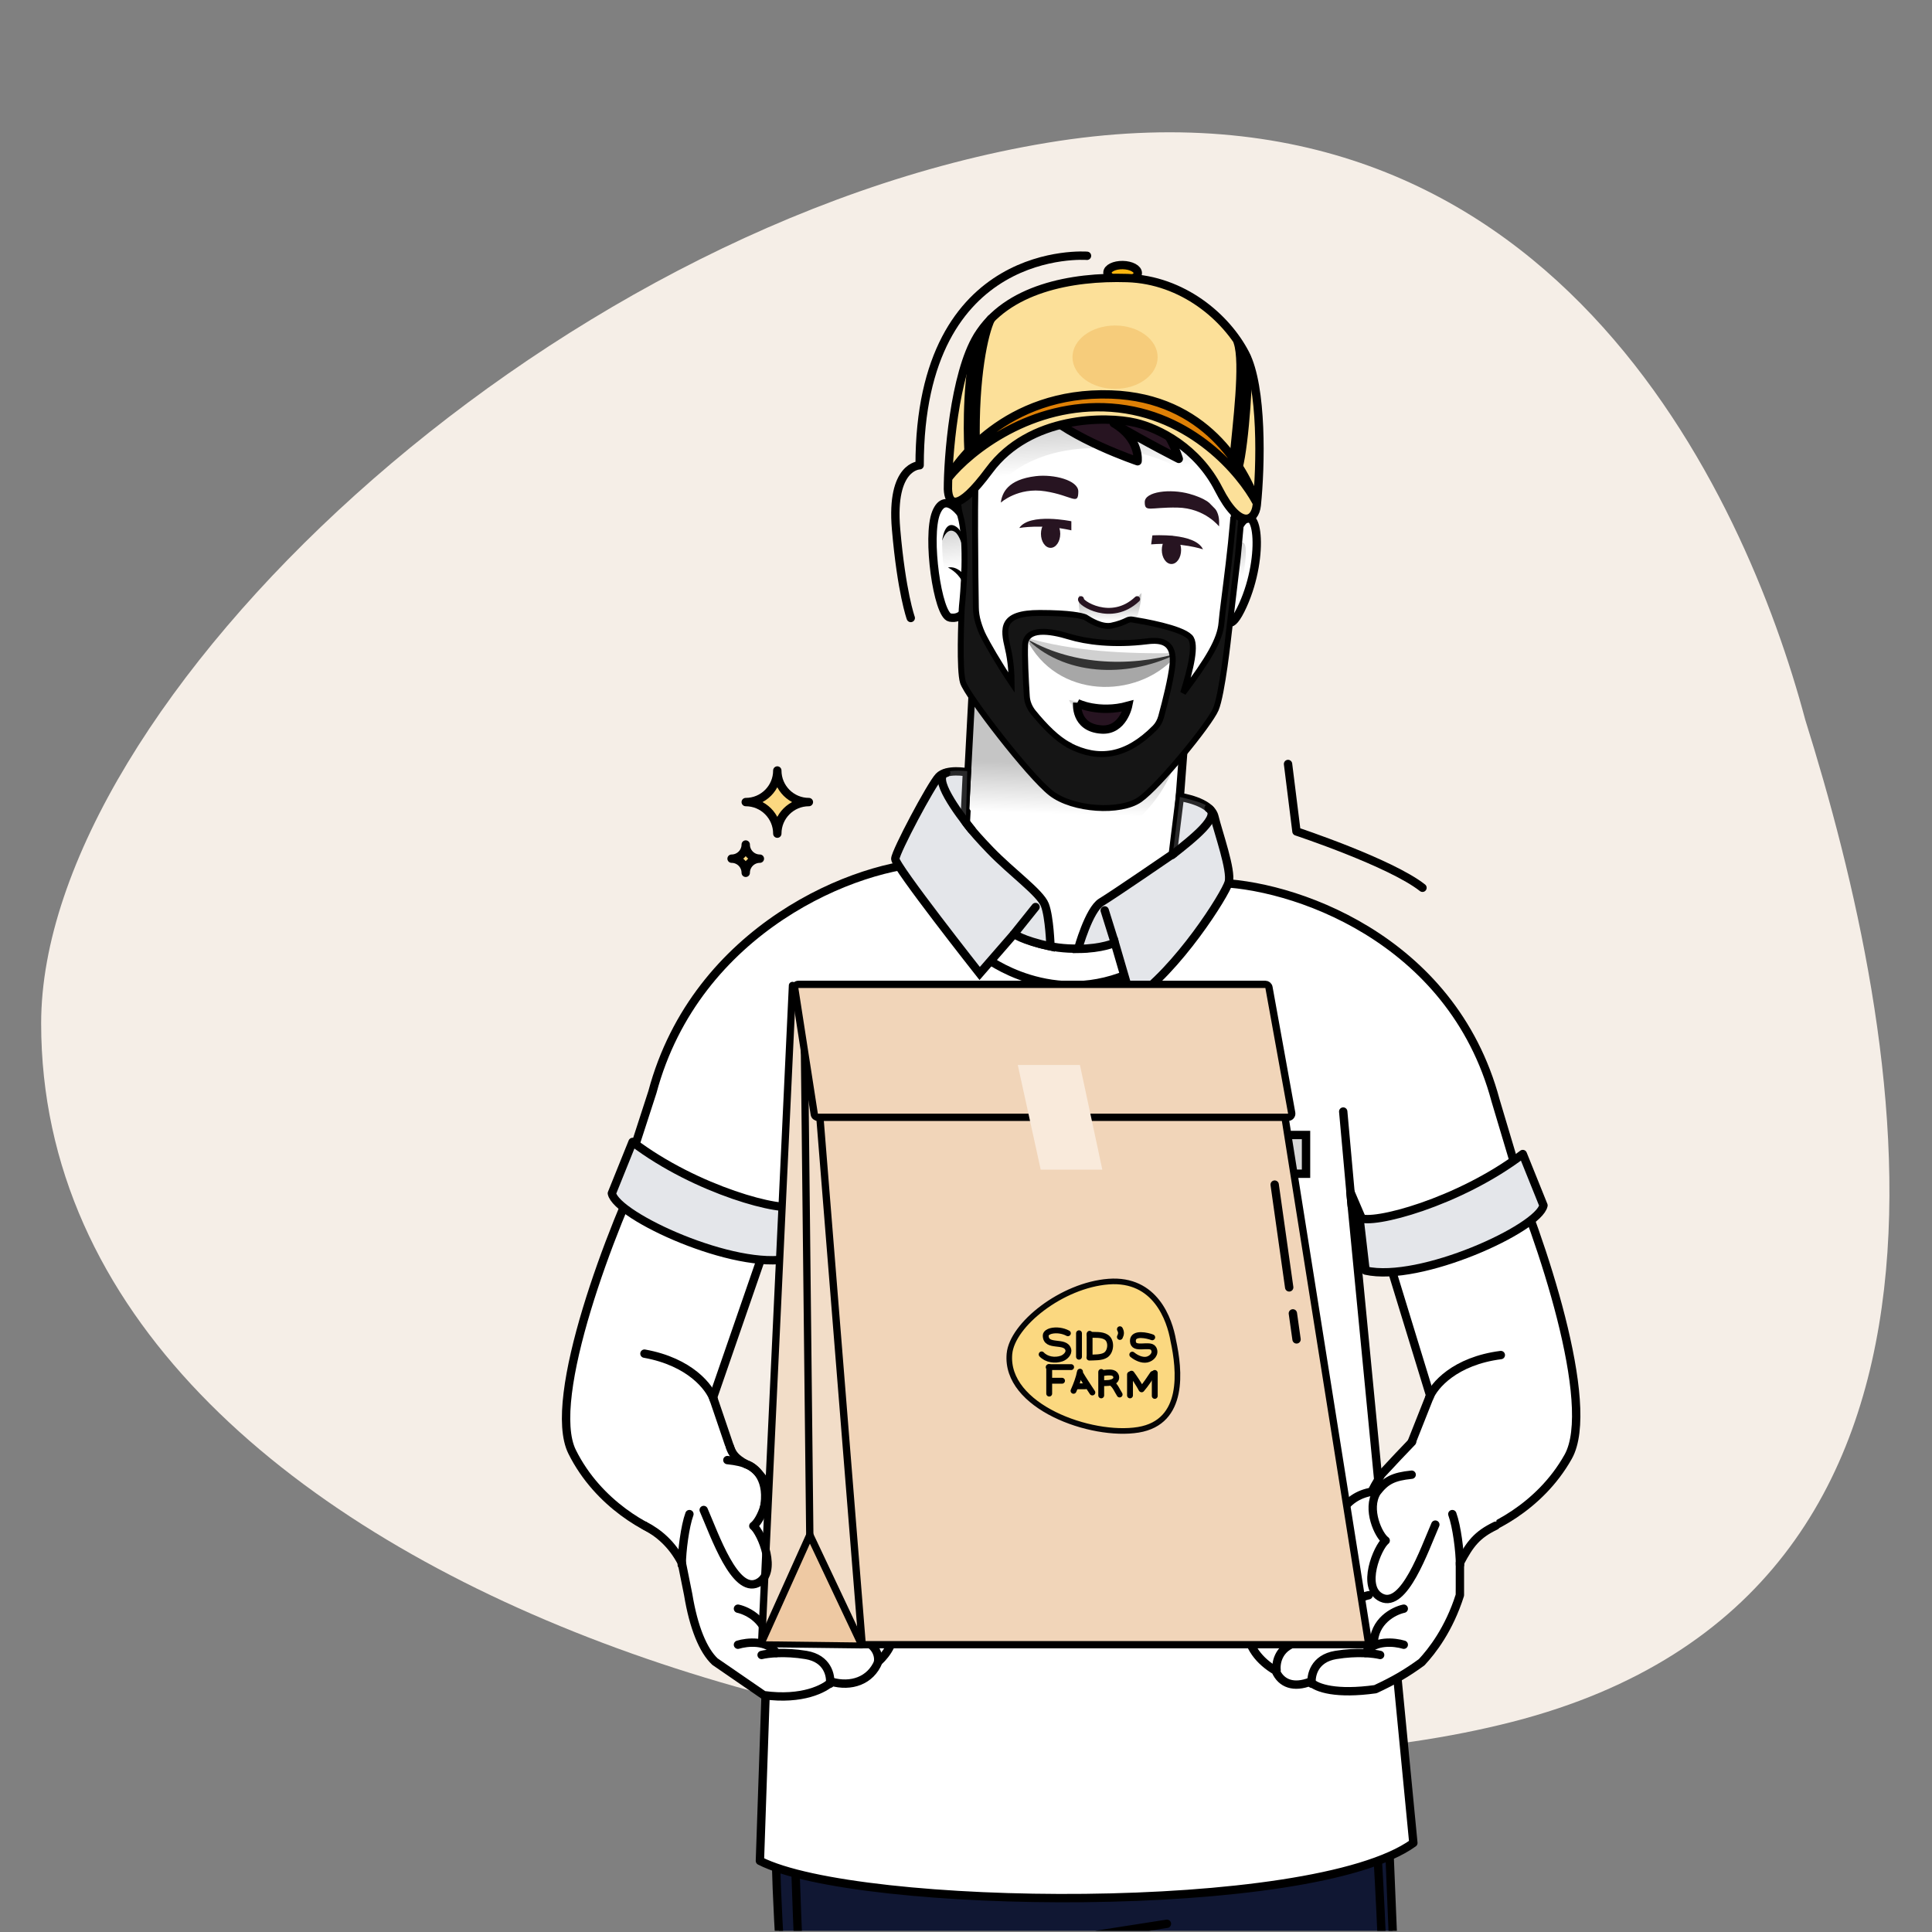
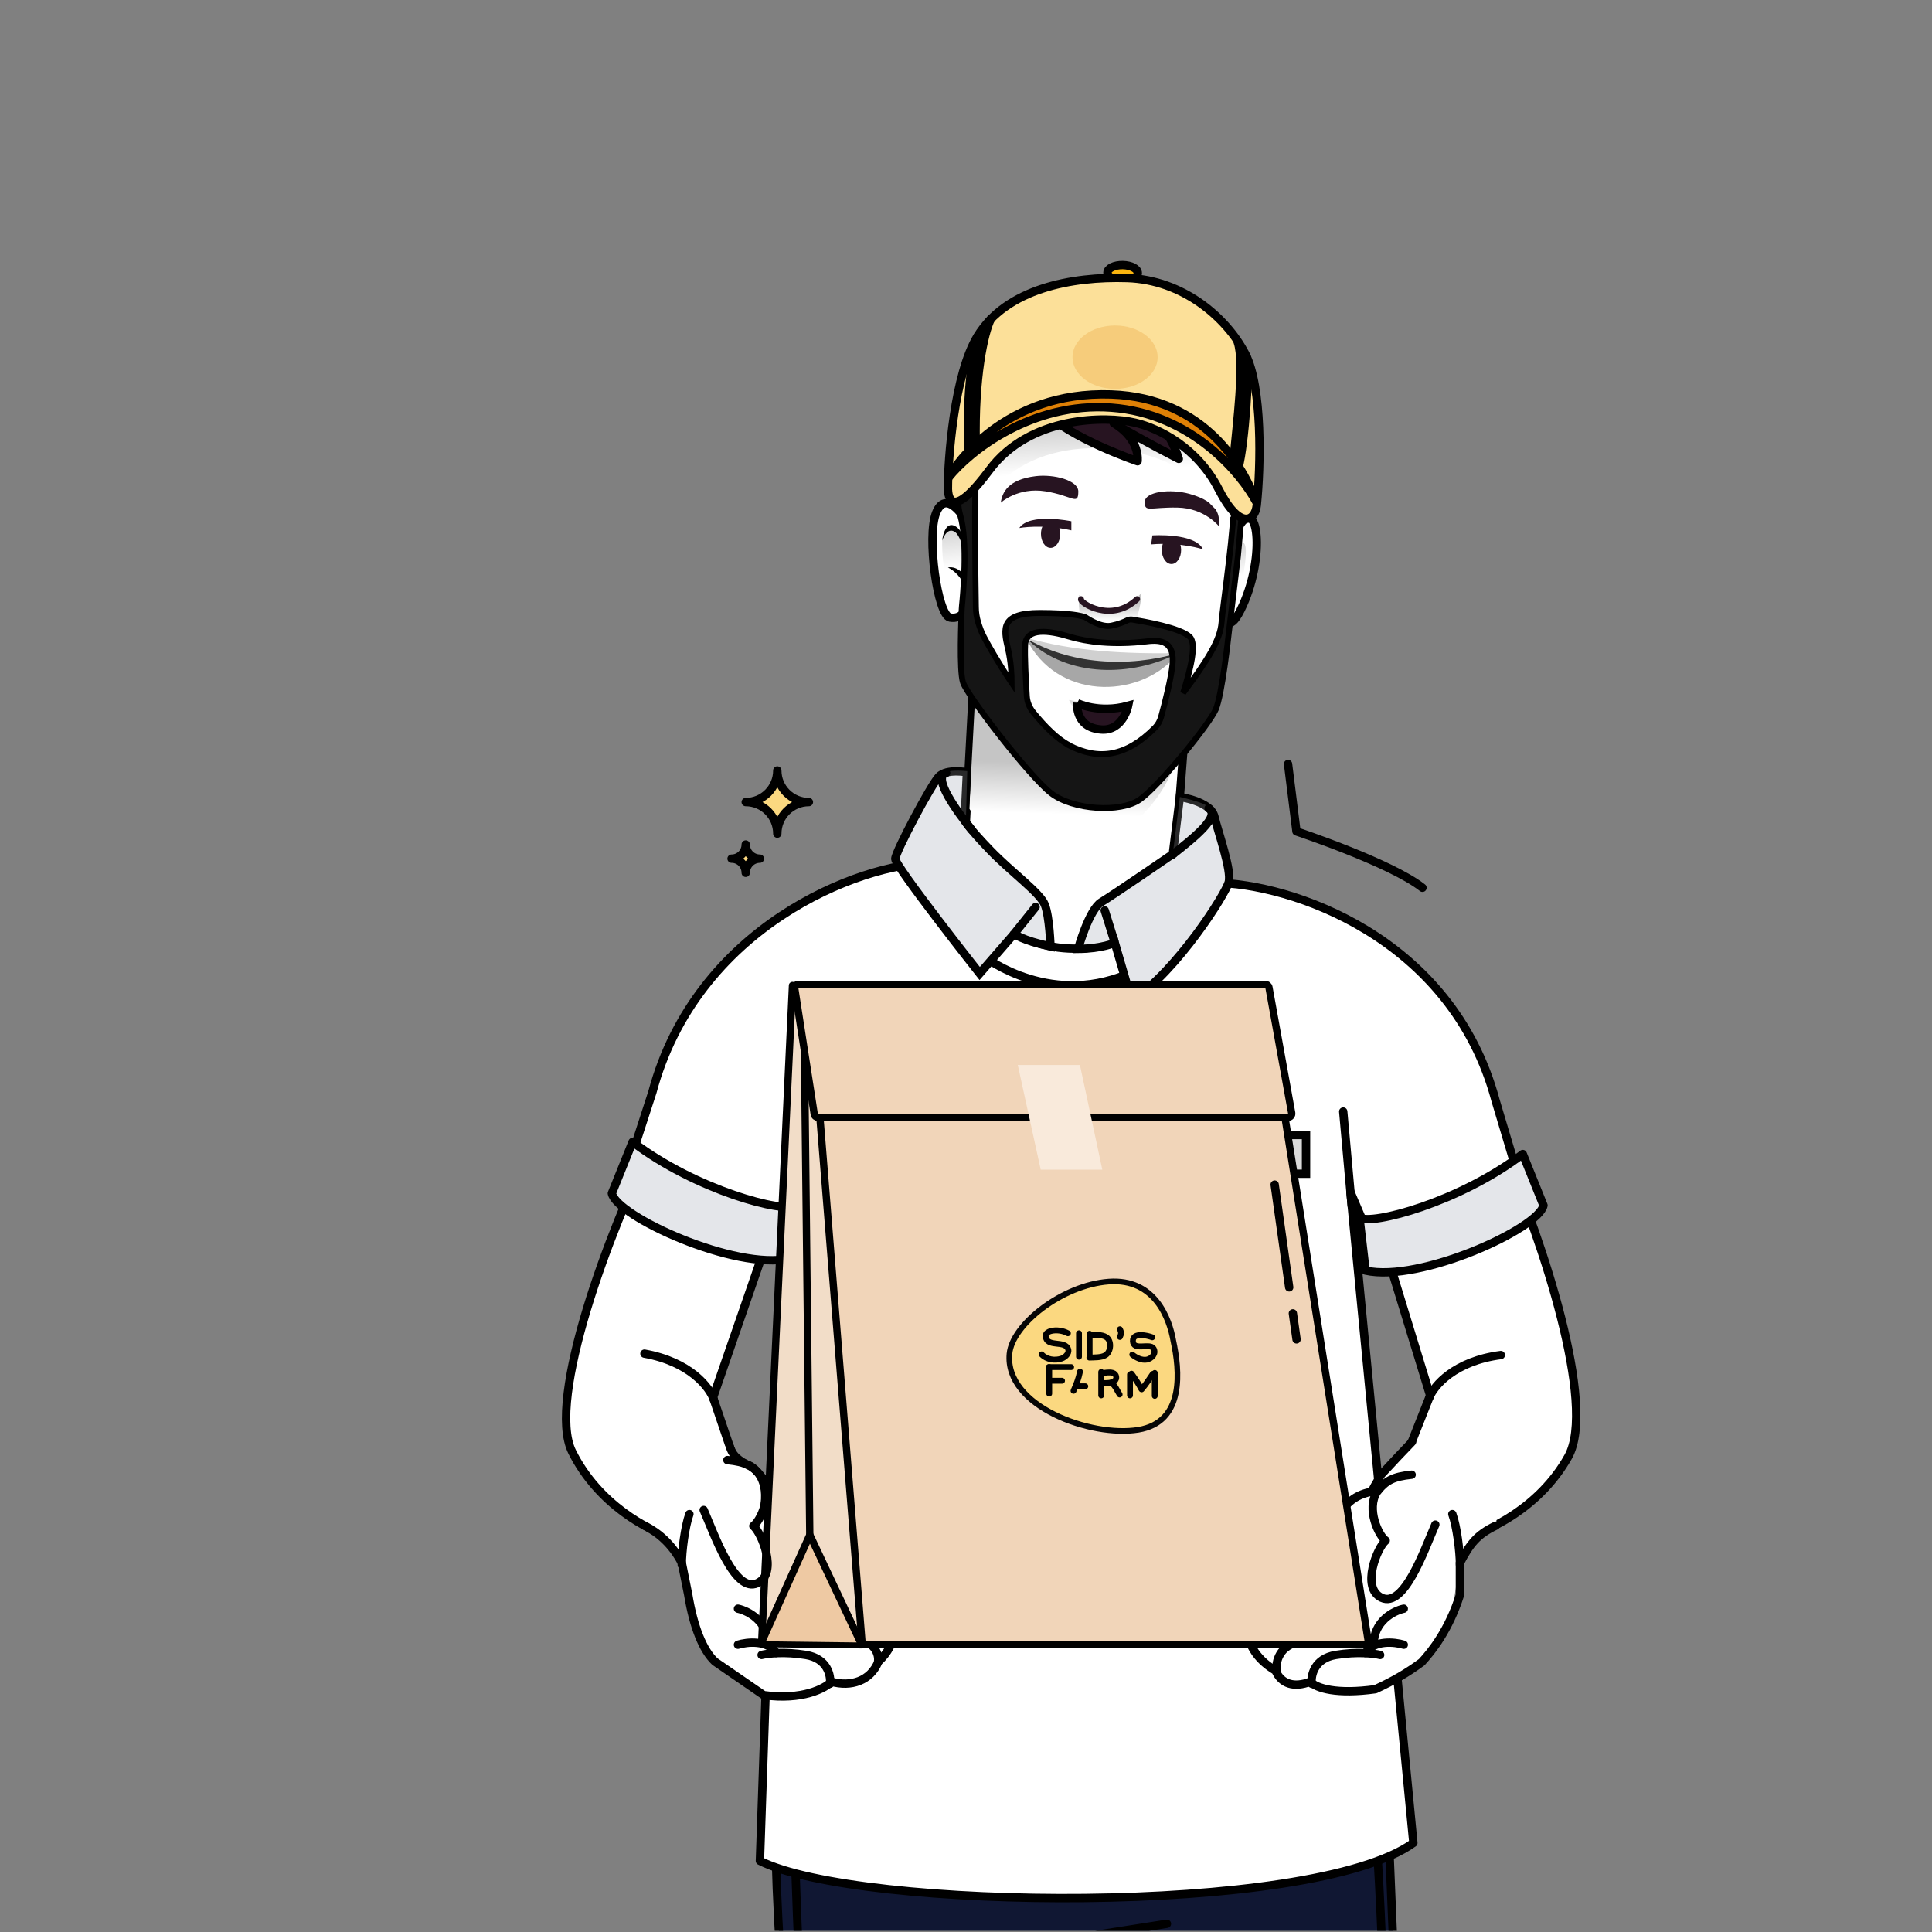
<svg xmlns="http://www.w3.org/2000/svg" fill="none" viewBox="0 0 256 256" height="256" width="256">
  <rect x="0" y="0" width="256" height="256" fill="#808080" stroke="none" />
  <g clip-path="url(#clip0_3302_4313)">
-     <path fill="#F5EEE7" d="M138.741 18.921C72.097 29.985 5.453 93.297 5.453 135.604C5.453 212.051 133.768 245.246 200.412 228.146C267.055 211.046 252.135 136.61 239.204 95.368C231.247 65.527 205.385 7.856 138.741 18.921Z" />
    <path stroke-linejoin="round" stroke-linecap="round" stroke-width="1.107" stroke="black" fill="#101733" d="M102.854 241.274C102.5 245.965 103.518 262.259 104.071 268.603H185.062L183.845 238.951C156.996 237.77 103.208 236.583 102.854 241.274Z" />
    <path stroke-linejoin="round" stroke-linecap="round" stroke-width="1.107" stroke="black" d="M105.157 240.135C105.341 246.663 105.821 261.046 106.263 266.357" />
    <path stroke-linejoin="round" stroke-linecap="round" stroke-width="1.107" stroke="black" d="M182.093 239.053C182.669 247.06 183.342 260.201 183.342 266.266" />
    <path stroke-linejoin="round" stroke-linecap="round" stroke-width="1.107" stroke="black" d="M154.625 254.911L145.235 256.379V268.544" />
    <path stroke-linejoin="round" stroke-linecap="round" stroke-width="1.107" stroke="black" fill="white" d="M207.795 193.021C211.629 186.183 204.188 163.962 199.569 153.428L182.234 161.19L189.499 184.906L185.26 195.611L194.196 203.641C197.132 202.95 203.962 199.859 207.795 193.021Z" />
    <path stroke-linejoin="round" stroke-linecap="round" stroke-width="1.107" stroke="black" fill="white" d="M75.811 192.376C72.319 185.357 81.016 162.507 86.148 152.214L103.179 160.019L94.485 185.172L98.191 196.074L88.87 203.654C85.972 202.819 79.303 199.395 75.811 192.376Z" />
    <path stroke-linejoin="round" stroke-linecap="round" stroke-width="1.107" stroke="black" d="M189.399 185.158C190.005 183.618 192.747 180.34 198.867 179.552" />
    <path stroke-linejoin="round" stroke-linecap="round" stroke-width="1.107" stroke="black" d="M94.573 185.429C94.044 183.861 91.466 180.452 85.392 179.364" />
    <path stroke-linejoin="round" stroke-linecap="round" stroke-width="1.107" stroke="black" fill="white" d="M123.701 114.3C113.638 114.363 92.258 122.994 86.449 144.701L83.681 153.238L103.574 162.216L100.692 246.572C113.594 253.131 173.754 253.937 187.278 244.201L178.932 157.933L181.211 163.25C189.213 162.013 193.595 160.588 201.04 155.434L198.169 145.819C192.361 124.113 170.941 117.033 160.878 116.97L142.375 126.903L142.392 127.728L123.701 114.3Z" />
    <path stroke-linejoin="round" stroke-linecap="round" stroke-width="1.107" stroke="black" d="M105.304 158.336L107.154 145.798" />
    <path stroke-linejoin="round" stroke-linecap="round" stroke-width="1.107" stroke="black" d="M179.109 159.785L177.983 147.285" />
    <path stroke-linejoin="round" stroke-linecap="round" stroke-width="1.107" stroke="black" fill="#E4E6EA" d="M201.776 152.915C193.322 159.336 181.76 162.364 180.134 161.348L180.947 168.359C188.161 169.984 203.909 162.771 204.519 159.722L201.776 152.915Z" />
    <path stroke-linejoin="round" stroke-linecap="round" stroke-width="1.107" stroke="black" fill="#E4E6EA" d="M83.819 151.314C92.272 157.736 103.835 160.764 105.46 159.748L104.647 166.758C97.433 168.384 81.685 161.17 81.075 158.122L83.819 151.314Z" />
    <path stroke-width="1.107" stroke="black" fill="white" d="M128.92 91.344L127.805 112.25C127.805 112.25 130.734 125.871 139.864 127.417C148.994 128.964 155.224 120.146 155.224 120.146L156.934 97.693L128.92 91.344Z" />
    <path fill="url(#paint0_linear_3302_4313)" d="M156.488 97.531C156.488 97.531 156.191 105.187 148.28 110.51C140.37 115.834 132.218 112.994 128.426 107.144L129.189 92.748L156.488 97.517V97.531Z" />
    <path stroke-width="1.107" stroke="black" fill="white" d="M127.686 68.534C127.686 68.534 125.321 64.787 124.043 67.939C122.764 71.091 124.236 81.53 125.872 81.827C127.507 82.125 128.087 80.548 128.087 80.548V89.024C128.087 89.024 137.247 101.143 141.975 103.001C146.704 104.86 156.25 98.466 158.421 95.031C160.592 91.597 162.466 81.916 162.466 81.916C162.466 81.916 162.941 84.073 164.696 80.177C167.685 73.545 166.659 65.605 164.146 69.783C164.146 69.783 165.425 59.969 164.042 55.642C162.659 51.315 158.822 45.01 145.916 44.906C133.009 44.802 127.299 52.088 127.701 68.549L127.686 68.534Z" />
    <path fill="url(#paint1_linear_3302_4313)" d="M163.625 72.786C163.625 72.786 164.83 70.898 165.053 72.593C165.276 74.288 164.22 79.879 162.926 80.623C161.633 81.366 163.625 72.786 163.625 72.786Z" />
    <path fill="url(#paint2_linear_3302_4313)" d="M128.028 80.103C128.028 80.103 124.727 79.255 124.846 71.627C124.846 71.627 125.098 69.516 126.57 70.215C128.043 70.913 128.28 75.91 128.28 75.91C128.28 75.91 126.853 77.545 128.013 80.103H128.028Z" />
    <path fill="#C66552" d="M128.638 75.835C128.638 75.835 127.136 76.846 128.043 80.102C128.043 80.102 126.11 76.192 128.638 75.835Z" />
    <path fill="black" d="M128.638 75.835C128.638 75.835 128.281 70.839 126.705 69.798C125.128 68.757 124.846 71.627 124.846 71.627C124.846 71.627 125.456 69.694 126.571 70.512C127.686 71.329 128.281 75.924 128.281 75.924L128.623 75.85L128.638 75.835Z" />
    <path fill="black" d="M127.775 76.222C127.775 76.222 126.913 74.958 125.604 75.196C125.604 75.196 126.823 75.776 127.403 76.891C127.983 78.006 127.775 76.222 127.775 76.222Z" />
    <path fill="url(#paint3_linear_3302_4313)" d="M142.985 78.853C142.985 78.853 146.793 83.418 151.251 78.571C151.251 78.571 151.082 85.084 146.858 85.247C142.335 85.426 142.985 78.853 142.985 78.853Z" />
    <path stroke-linejoin="round" stroke-linecap="round" stroke-width="0.783" stroke="#271421" d="M143.239 79.388C143.001 79.835 147.224 82.645 150.674 79.388" />
    <path fill="#333333" d="M136.042 84.726C136.042 84.726 140.547 89.232 146.332 89.306C152.116 89.381 156.16 86.54 156.16 86.54C156.16 86.54 149.811 87.031 144.295 86.422C138.778 85.812 136.057 84.741 136.057 84.741L136.042 84.726Z" />
    <path fill="#D0D0D0" d="M156.146 86.541C149.47 88.474 141.708 88.102 135.685 84.415C142.243 86.362 149.336 86.645 156.146 86.541Z" />
    <path fill="#A7A7A7" d="M136.28 84.861C141.589 89.827 150.034 89.693 156.161 86.526C151.452 92.495 140.788 92.927 136.384 85.351L136.28 84.846V84.861Z" />
    <path fill="#DD725E" d="M155.625 89.381C155.596 87.597 156.027 86.229 155.952 84.444C157.216 85.812 156.74 88.072 155.625 89.381Z" />
    <path fill="url(#paint4_linear_3302_4313)" d="M136.012 88.236C135.195 86.496 135.224 83.79 136.756 82.511C136.31 84.533 136.429 86.199 136.012 88.236Z" />
    <path fill="url(#paint5_linear_3302_4313)" d="M141.663 92.756C142.986 93.009 143.938 93.113 144.979 93.187C145.499 93.232 146.019 93.232 146.57 93.276C147.135 93.306 147.715 93.321 148.399 93.44C147.551 94.525 146.198 94.986 144.86 94.927C144.191 94.853 143.521 94.674 142.942 94.302C142.376 93.945 141.871 93.425 141.663 92.756Z" />
    <path fill="url(#paint6_linear_3302_4313)" d="M130.035 83.716C130.035 83.716 129.753 79.493 129.753 74.363C129.753 69.233 129.589 61.783 130.244 60.683C130.898 59.582 131.849 60.014 132.593 59.493C133.336 58.973 133.232 57.768 133.351 55.612C133.47 53.456 133.604 50.527 139.195 50.423C144.786 50.319 148.355 51.731 152.771 54.408C157.187 57.084 160.696 58.497 160.696 58.497L158.54 55.24C158.54 55.24 162.585 57.188 162.942 59.33C163.299 61.471 163.774 64.802 163.774 64.802C163.774 64.802 165.232 59.017 163.774 56.757C162.317 54.497 157.321 51.88 149.187 49.203C141.054 46.527 134.63 46.899 131.805 51.568C128.98 56.237 128.98 59.657 128.608 65.367C128.236 71.076 128.608 81.589 128.876 83.106C129.143 84.623 130.66 86.05 130.66 86.05L130.02 83.73L130.035 83.716Z" />
    <path stroke-width="0.783" stroke="black" fill="#151515" d="M164.488 49.843C162.317 46.542 157.232 39.955 148.771 39.211C140.295 38.453 134.555 40.252 131.73 44.386C130.883 45.635 130.199 46.438 129.663 46.928C128.355 48.148 127.611 49.858 127.448 51.642C126.957 56.95 126.942 63.672 126.972 66.378C126.972 67.032 127.061 67.671 127.24 68.296C128.28 71.79 127.597 79.017 127.463 80.281C127.463 80.43 127.433 80.563 127.433 80.697C127.373 82.05 127.091 88.801 127.597 90.407C128.162 92.191 136.355 102.838 139.269 105.098C142.184 107.358 148.488 107.73 151.031 105.946C153.574 104.161 160.25 95.968 161.098 93.99C161.945 92.013 162.793 84.102 162.793 84.102L164.027 73.738L165.722 55.107L166.644 55.954C166.644 55.954 166.644 53.129 164.473 49.828L164.488 49.843ZM141.648 98.734C140.117 97.946 138.466 96.295 136.905 94.377C136.414 93.767 136.102 93.024 136.057 92.251C135.923 90.08 135.76 86.942 135.834 85.47C135.953 83.106 139.106 83.567 141.678 84.355C143.923 85.039 147.522 85.53 151.997 84.98C153.901 84.742 155.67 85.039 155.358 88.087C155.18 89.842 154.451 92.786 153.856 94.972C153.707 95.507 153.44 96.013 153.053 96.414C149.217 100.295 145.544 100.771 141.648 98.764V98.734ZM163.64 64.043C163.581 70.348 162.064 79.894 161.856 82.511C161.678 84.771 160.116 87.359 156.771 91.82C157.722 88.771 158.6 85.322 157.663 84.4C156.443 83.18 151.507 82.333 150.05 82.095C149.797 82.05 149.544 82.095 149.321 82.214C148.934 82.407 148.235 82.705 147.284 82.898C145.975 83.165 144.369 82.139 143.998 81.902C143.923 81.842 143.849 81.812 143.76 81.768C143.314 81.604 141.827 81.218 137.767 81.218C132.608 81.218 132.92 83.27 133.544 85.887C133.976 87.686 134.05 89.515 134.05 90.481C132.236 87.79 130.838 85.292 130.377 84.4C130.05 83.775 129.797 83.091 129.604 82.437C129.411 81.783 129.306 81.114 129.306 80.444C129.247 76.905 129.069 63.672 129.396 61.218C129.767 58.378 131.388 59.701 131.968 58.482C132.548 57.278 131.344 55.389 132.652 52.341C133.961 49.293 135.849 48.772 140.369 48.936C144.89 49.099 148.979 49.724 152.548 52.772C156.116 55.82 159.997 57.337 159.997 57.337C159.997 57.337 158.689 54.452 158.585 54.289C158.481 54.125 160.161 54.869 161.99 56.445C163.834 58.021 163.715 57.753 163.67 64.058L163.64 64.043Z" />
    <path stroke-width="1.107" stroke="black" fill="#271421" d="M142.734 93.158C142.734 93.158 145.544 94.6 149.485 93.514C149.485 93.514 148.816 96.845 145.975 96.667C142.377 96.444 142.734 93.143 142.734 93.143V93.158Z" />
    <path fill="#271421" d="M139.21 72.593C139.916 72.593 140.488 71.761 140.488 70.734C140.488 69.708 139.916 68.876 139.21 68.876C138.503 68.876 137.931 69.708 137.931 70.734C137.931 71.761 138.503 72.593 139.21 72.593Z" />
    <path fill="#271421" d="M135.061 69.961C135.061 69.961 138.08 69.396 141.96 70.273V69.069C141.96 69.069 136.429 67.909 135.061 69.961Z" />
    <path fill="#271421" d="M155.224 74.734C155.93 74.734 156.503 73.902 156.503 72.876C156.503 71.849 155.93 71.017 155.224 71.017C154.518 71.017 153.945 71.849 153.945 72.876C153.945 73.902 154.518 74.734 155.224 74.734Z" />
    <path fill="#271421" d="M159.403 72.787C159.403 72.787 156.488 71.805 152.533 72.132L152.696 70.943C152.696 70.943 158.332 70.556 159.403 72.787Z" />
    <path fill="#271421" d="M132.608 66.601C132.608 66.601 134.897 64.519 138.511 65.099C142.124 65.679 142.868 67.047 142.882 65.129C142.882 63.627 139.611 62.809 137.247 63.092C133.515 63.538 132.786 65.307 132.608 66.601Z" />
    <path fill="#271421" d="M161.544 69.768C161.544 69.768 159.656 67.315 155.998 67.255C152.34 67.196 151.685 67.924 151.685 66.527C151.685 65.129 155.076 64.728 157.618 65.441C161.648 66.571 161.589 68.46 161.529 69.768H161.544Z" />
    <path stroke-width="1.107" stroke="black" fill="white" d="M130.555 126.851C130.555 126.851 139.522 133.84 150.377 128.636L149.559 124.1C149.559 124.1 142.659 127.952 134.347 123.714L130.541 126.851H130.555Z" />
    <path stroke-width="1.107" stroke="black" fill="#E4E6EA" d="M134.362 123.729C134.362 123.729 135.299 124.562 139.194 125.41C139.194 125.41 139.075 121.529 138.451 119.908C137.826 118.287 134.094 115.655 131.209 112.666C128.325 109.678 127.816 108.712 127.816 108.712L128.121 102.331C128.121 102.331 125.44 101.812 124.399 102.912C123.358 104.012 118.674 112.83 118.63 113.796C118.585 114.763 129.812 128.993 129.812 128.993L134.377 123.744L134.362 123.729Z" />
    <path stroke-width="1.107" stroke="black" fill="#E4E6EA" d="M142.852 125.736C142.852 125.736 144.295 120.517 145.93 119.536C147.566 118.554 155.402 113.172 155.402 113.172L156.339 105.603C156.339 105.603 160.428 106.168 160.919 108.22C161.41 110.272 163.23 115.35 162.813 116.897C162.397 118.443 156.042 128.576 149.96 132.606L147.715 124.919C147.715 124.919 146.064 125.707 142.852 125.736Z" />
    <path stroke-linejoin="round" stroke-linecap="round" stroke-width="1.107" stroke="black" d="M147.657 124.721L146.378 120.632" />
    <path stroke-linejoin="round" stroke-linecap="round" stroke-width="1.107" stroke="black" d="M134.349 123.77L137.219 120.186" />
    <path fill="#E4E6EA" d="M127.983 108.873C127.983 108.873 125.604 105.186 124.831 103.922C124.057 102.658 124.878 101.88 128.165 102.178L127.983 108.873Z" opacity="0.18" />
    <path fill="#E4E6EA" d="M155.402 113.172C155.402 113.172 159.298 109.96 160.279 108.607C161.26 107.254 159.803 106.599 158.703 106.242C157.603 105.886 156.339 105.603 156.339 105.603L155.402 113.172Z" opacity="0.18" />
-     <path stroke-linejoin="round" stroke-linecap="round" stroke-width="1.107" stroke="black" d="M144.034 33.894C144.034 33.894 121.855 32.151 121.855 61.651C121.855 61.651 118.004 61.679 118.733 70.107C119.461 78.535 120.681 81.886 120.681 81.886" />
    <path stroke-linejoin="round" stroke-linecap="round" stroke-width="1.107" stroke="black" d="M170.672 101.233L171.788 110.169C171.788 110.169 184.263 114.303 188.486 117.634" />
    <path stroke-linejoin="round" stroke-linecap="round" stroke-width="1.107" stroke="black" d="M128.751 109.949C126.889 107.653 123.432 102.921 125.368 102.424" />
    <path stroke-linejoin="round" stroke-linecap="round" stroke-width="1.107" stroke="black" d="M155.31 113.289C158.163 111.039 161.797 108.176 160.151 107.102" />
    <path stroke-linejoin="round" stroke-linecap="round" stroke-width="1.108" stroke="black" fill="#FBD880" d="M98.813 115.653C98.813 114.617 97.973 113.778 96.938 113.778C97.973 113.778 98.813 112.938 98.813 111.903C98.813 112.938 99.652 113.778 100.688 113.778C99.652 113.778 98.813 114.617 98.813 115.653Z" />
    <path stroke-linejoin="round" stroke-linecap="round" stroke-width="1.107" stroke="black" fill="#FBD880" d="M102.997 110.464C102.997 108.153 101.123 106.279 98.812 106.279C101.123 106.279 102.997 104.405 102.997 102.094C102.997 104.405 104.871 106.279 107.182 106.279C104.871 106.279 102.997 108.153 102.997 110.464Z" />
    <rect stroke-width="1.107" stroke="black" fill="#D9D9D9" height="5.134" width="16.429" y="150.393" x="156.628" />
    <path fill="white" d="M96.693 191.664C88.228 191.309 84.891 198.017 85.869 202.73C88.073 203.541 89.037 204.57 90.346 207.097L91.189 211.245C92.022 215.367 92.68 218.041 94.653 220.175L101.194 224.613C106.316 225.325 109.315 223.724 110.175 222.835C112.747 223.564 115.346 222.735 116.393 220.175C117.655 219.01 118.533 217.483 118.533 215.633C118.533 212.076 112.961 212.728 110.175 213.499L108.752 203.985C107.614 198.294 103.239 199.006 101.194 200.073C102.048 196.018 100.009 194.352 98.882 194.026C97.407 193.197 97.054 192.667 96.693 191.664Z" />
    <path stroke-linejoin="round" stroke-linecap="round" stroke-width="1.107" stroke="black" d="M85.427 202.155C87.252 203.107 89.036 204.571 90.346 207.098L91.189 211.29C91.9 215.629 93.162 218.7 94.74 220.176L101.194 224.614C106.315 225.325 109.314 223.725 110.174 222.836C112.746 223.565 115.346 222.735 116.392 220.176C117.654 219.011 118.532 217.484 118.532 215.634C118.532 212.077 112.96 212.729 110.174 213.5L108.751 203.986C107.613 198.295 103.239 199.006 101.194 200.073C102.047 196.019 100.008 194.353 98.882 194.027C97.407 193.197 97.053 192.667 96.692 191.665" />
    <path stroke-linejoin="round" stroke-linecap="round" stroke-width="1.107" stroke="black" d="M109.984 223.102C110.116 222.03 109.665 219.767 106.802 219.293C103.938 218.818 101.685 219.095 100.916 219.293" />
    <path stroke-linejoin="round" stroke-linecap="round" stroke-width="1.107" stroke="black" d="M90.336 207.349C90.336 205.568 90.763 202.224 91.351 200.626" />
    <path fill="white" d="M187.005 191.334C195.47 190.978 199.161 197.451 198.183 202.164C195.704 203.357 194.778 204.57 193.445 207.097L192.719 211.565C192.008 215.905 189.46 218.705 188.215 220.227L182.248 223.854C177.127 224.565 174.476 223.724 173.617 222.835C171.474 223.667 169.783 223.145 169.018 221.368C166.953 220.149 165.259 218.203 165.259 215.633C165.259 212.076 170.831 212.728 173.617 213.499L175.366 207.097C176.504 201.406 180.203 196.585 182.248 197.652C182.248 197.354 182.458 196.779 183.017 195.393C185.114 193.569 186.218 192.58 187.005 191.334Z" />
    <path stroke-linejoin="round" stroke-linecap="round" stroke-width="1.107" stroke="black" d="M198.183 202.164C195.704 203.357 194.779 204.57 193.445 207.097V211.365C191.996 215.911 189.771 218.756 188.375 220.257C186.429 221.676 184.767 222.657 182.248 223.826C177.127 224.538 174.477 223.724 173.617 222.835C171.474 223.667 169.783 223.145 169.018 221.369C166.953 220.15 165.259 218.203 165.259 215.633C165.259 212.076 170.831 212.728 173.617 213.499L175.366 207.097C176.505 201.406 178.023 198.281 181.818 197.648C181.818 197.35 182.358 196.569 183.018 195.393C184.758 193.499 185.966 192.251 187.102 191.062" />
    <path stroke-linejoin="round" stroke-linecap="round" stroke-width="1.107" stroke="black" d="M173.808 223.102C173.675 222.03 174.126 219.767 176.989 219.293C179.853 218.818 182.107 219.095 182.876 219.293" />
    <path stroke-linejoin="round" stroke-linecap="round" stroke-width="1.107" stroke="black" d="M169.155 221.319C169.023 220.246 169.473 217.983 172.337 217.509C175.2 217.035 177.454 217.311 178.223 217.509" />
    <path stroke-linejoin="round" stroke-linecap="round" stroke-width="1.107" stroke="black" d="M116.35 220.166C116.483 219.296 116.032 217.46 113.168 217.076C110.305 216.691 108.051 216.915 107.282 217.076" />
    <path stroke-linejoin="round" stroke-linecap="round" stroke-width="1.107" stroke="black" d="M193.455 207.349C193.455 205.568 193.028 202.224 192.44 200.626" />
    <path stroke-linejoin="round" stroke-linecap="round" stroke-width="1.107" stroke="black" d="M186.007 213.158C184.676 213.446 182.014 214.803 182.014 217.935M186.007 217.935C184.807 217.569 182.108 217.277 180.918 219.031" />
-     <path stroke-linejoin="round" stroke-linecap="round" stroke-width="1.107" stroke="black" d="M181.355 211.375C180.024 211.662 177.362 213.019 177.362 216.151M180.145 216.151C178.944 215.785 177.023 215.579 176.265 217.247" />
    <path stroke-linejoin="round" stroke-linecap="round" stroke-width="1.107" stroke="black" d="M190.189 202.019C188.701 205.439 186.063 213.097 183.072 211.711C180.259 210.406 182.542 204.969 183.612 204.134C182.672 203.481 181.03 199.965 182.437 197.713C183.612 196.178 184.61 195.656 187.053 195.405" />
    <path stroke-linejoin="round" stroke-linecap="round" stroke-width="1.107" stroke="black" d="M97.783 213.158C99.115 213.446 101.777 214.803 101.777 217.935M97.783 217.935C98.984 217.569 101.683 217.277 102.873 219.031" />
    <path stroke-linejoin="round" stroke-width="0.967" stroke="black" fill="#F1D5B9" d="M180.802 217.931H114.54C114.287 217.931 114.076 217.737 114.054 217.485L106.516 132.304C106.491 132.016 106.72 131.769 107.01 131.773L167.409 132.647C167.646 132.651 167.847 132.825 167.884 133.059L181.285 217.366C181.332 217.662 181.103 217.931 180.802 217.931Z" />
    <path stroke-linejoin="round" stroke-linecap="round" stroke-width="1.107" stroke="black" d="M168.901 156.966L170.825 170.584M171.799 177.476L171.312 174.03" />
    <path stroke-miterlimit="10" stroke-width="0.745" stroke="#060606" fill="#FBD880" d="M146.905 169.818C140.719 170.282 134.106 175.523 133.758 179.39C133.129 186.381 144.588 190.472 150.823 189.457C157.058 188.442 156.306 181.512 155.464 177.636C154.982 174.842 153.092 169.356 146.907 169.818L146.905 169.818Z" />
    <path stroke-linejoin="round" stroke-linecap="round" stroke-miterlimit="1.5" stroke-width="0.777" stroke="black" d="M141.501 176.665C140.846 176.309 139.953 176.177 139.228 176.372C138.965 176.444 138.562 176.642 138.563 176.963C138.564 178.672 141.172 177.48 141.55 178.821C141.7 179.352 141.112 179.863 140.668 180.016C139.79 180.319 138.676 180.166 138.022 179.466" />
    <path stroke-linejoin="round" stroke-linecap="round" stroke-miterlimit="1.5" stroke-width="0.777" stroke="black" d="M142.973 176.665V179.772" />
    <path stroke-linejoin="round" stroke-linecap="round" stroke-miterlimit="1.5" stroke-width="0.777" stroke="black" d="M144.379 176.733V179.704" />
    <path stroke-linejoin="round" stroke-linecap="round" stroke-miterlimit="1.5" stroke-width="0.777" stroke="black" d="M144.378 176.866C145.062 176.903 145.979 176.787 146.589 177.185C147.337 177.672 147.229 179.094 146.496 179.559C145.937 179.914 144.988 179.858 144.35 179.889" />
    <path stroke-linejoin="round" stroke-linecap="round" stroke-miterlimit="1.5" stroke-width="0.777" stroke="black" d="M148.393 176.13C148.594 176.498 148.578 176.785 148.391 177.154" />
    <path stroke-linejoin="round" stroke-linecap="round" stroke-miterlimit="1.5" stroke-width="0.777" stroke="black" d="M152.677 177.201C152.096 176.969 150.089 176.481 150.114 177.696C150.141 179.061 152.38 177.901 152.849 178.682C153.254 179.353 152.608 180.031 151.953 180.157C151.299 180.283 150.522 179.904 150.033 179.495" />
    <path stroke-linejoin="round" stroke-linecap="round" stroke-miterlimit="1.5" stroke-width="0.777" stroke="black" d="M138.958 181.149H141.93" />
    <path stroke-linejoin="round" stroke-linecap="round" stroke-miterlimit="1.5" stroke-width="0.777" stroke="black" d="M139.091 182.956H140.726" />
    <path stroke-linejoin="round" stroke-linecap="round" stroke-miterlimit="1.5" stroke-width="0.777" stroke="black" d="M139.025 181.149V184.659" />
    <path stroke-linejoin="round" stroke-linecap="round" stroke-miterlimit="1.5" stroke-width="0.777" stroke="black" d="M143.106 181.752C142.936 182.625 142.607 183.477 142.247 184.29" />
-     <path stroke-linejoin="round" stroke-linecap="round" stroke-miterlimit="1.5" stroke-width="0.777" stroke="black" d="M143.106 181.952C143.616 182.831 144.19 183.659 144.742 184.511" />
    <path stroke-linejoin="round" stroke-linecap="round" stroke-miterlimit="1.5" stroke-width="0.777" stroke="black" d="M142.572 183.692H143.807" />
    <path stroke-linejoin="round" stroke-linecap="round" stroke-miterlimit="1.5" stroke-width="0.777" stroke="black" d="M145.917 184.897V181.791" />
    <path stroke-linejoin="round" stroke-linecap="round" stroke-miterlimit="1.5" stroke-width="0.777" stroke="black" d="M145.985 181.952C146.437 181.904 147.01 181.786 147.456 181.918C147.94 182.063 148.083 182.693 147.666 182.99C147.234 183.298 146.594 183.268 146.091 183.274" />
    <path stroke-linejoin="round" stroke-linecap="round" stroke-miterlimit="1.5" stroke-width="0.777" stroke="black" d="M147.256 183.224C147.804 183.632 148.001 184.228 148.356 184.778" />
    <path stroke-linejoin="round" stroke-linecap="round" stroke-miterlimit="1.5" stroke-width="0.777" stroke="black" d="M149.732 184.897V182.123" />
    <path stroke-linejoin="round" stroke-linecap="round" stroke-miterlimit="1.5" stroke-width="0.777" stroke="black" d="M153.012 184.964V181.923" />
    <path stroke-linejoin="round" stroke-linecap="round" stroke-miterlimit="1.5" stroke-width="0.777" stroke="black" d="M149.933 182.02C150.401 182.65 150.83 183.328 151.22 184.01" />
    <path stroke-linejoin="round" stroke-linecap="round" stroke-miterlimit="1.5" stroke-width="0.777" stroke="black" d="M151.272 184.094C151.83 183.448 152.267 182.757 152.748 182.055" />
    <path stroke-linejoin="round" stroke-width="0.967" stroke="black" fill="#F2DDC8" d="M100.916 217.782L105.007 130.58L107.345 131.913L114.247 217.943L100.916 217.782Z" />
    <path fill="#EEC9A3" d="M107.245 203.883L101.172 217.479L113.704 217.633L107.245 203.883Z" />
    <path stroke-width="0.967" stroke="black" d="M106.591 138.893L107.304 203.7" />
    <path stroke-width="0.967" stroke="black" d="M100.943 217.526L107.306 203.387L114.118 217.815" />
    <path stroke-linejoin="round" stroke-width="0.967" stroke="black" fill="#F1D5B9" d="M107.893 147.637L105.311 130.996C105.265 130.7 105.494 130.432 105.794 130.432H167.663C167.899 130.432 168.102 130.601 168.144 130.834L171.155 147.475C171.21 147.775 170.979 148.05 170.675 148.05H108.376C108.135 148.05 107.93 147.875 107.893 147.637Z" />
    <path fill="#F9EADB" d="M146.063 154.988L143.095 141.113H134.859L137.901 154.988H146.063Z" />
    <path stroke-linejoin="round" stroke-linecap="round" stroke-width="1.107" stroke="black" d="M93.242 200.082C94.73 203.501 97.368 211.16 100.359 209.774C103.173 208.469 100.889 203.032 99.819 202.197C100.759 201.544 102.401 198.028 100.994 195.776C99.819 194.241 98.822 193.719 96.379 193.468" />
    <path fill="url(#paint7_linear_3302_4313)" d="M157.82 63.533C159.71 66.34 162.16 68.916 163.075 68.489C164.149 60.255 155.671 55.657 147.079 53.795C138.486 51.934 128.476 60.884 129.407 63.533C130.152 65.653 131.994 64.751 133.402 63.175C141.422 56.445 155.457 60.025 157.82 63.533Z" />
    <path stroke-linejoin="round" stroke-linecap="round" stroke-width="1.107" stroke="black" fill="#271421" d="M150.736 61.119C150.736 61.119 141.899 58.143 138.083 54.359C141.46 53.718 148.885 52.819 151.56 54.359C154.904 56.285 156.195 60.804 156.195 60.804C156.195 60.804 151.897 58.635 147.576 56.082C151.143 58.189 150.736 61.119 150.736 61.119Z" />
    <ellipse stroke-linejoin="round" stroke-linecap="round" stroke-width="1.107" stroke="black" fill="#FAB50F" transform="rotate(0.962 148.753 36.154)" ry="1.031" rx="2.012" cy="36.154" cx="148.753" />
    <path stroke-linejoin="round" stroke-linecap="round" stroke-width="1.107" stroke="black" fill="#FCE099" d="M131.087 62.302C126.791 68.092 125.681 66.8 125.604 64.815C125.604 60.73 126.438 49.59 129.52 44.547C133.372 38.243 142.011 36.609 149.365 36.843C156.719 37.076 162.511 42.047 165.007 46.882C167.294 51.31 167.07 61.746 166.525 66.96C166.306 69.059 164.274 70.302 161.473 64.815C158.671 59.329 153.575 56.755 150.449 56.02C146.565 55.106 136.456 55.065 131.087 62.302Z" />
    <ellipse fill="#DE8006" ry="4.199" rx="5.642" cy="47.33" cx="147.752" opacity="0.2" />
    <path stroke-linejoin="round" stroke-linecap="round" stroke-width="1.107" stroke="black" fill="#DE8006" d="M129.288 58.753C129.098 50.071 130.36 44.146 131.316 42.234L129.559 44.539C128.138 49.455 128.173 56.636 128.332 59.777L129.288 58.753Z" />
    <path stroke-linejoin="round" stroke-linecap="round" stroke-width="1.107" stroke="black" fill="#DE8006" d="M164.006 45.341C164.944 48.064 163.876 56.282 163.458 60.798L164.123 61.869C164.899 59.097 165.694 48.382 165.168 47.296L164.006 45.341Z" />
    <path stroke-linejoin="round" stroke-linecap="round" stroke-width="1.107" stroke="black" fill="#DE8006" d="M147.233 54.017C136.71 53.259 128.496 59.759 125.677 63.294C126.44 61.769 133.078 51.779 147.233 52.271C159.796 52.708 164.859 62.104 166.453 66.493C164.512 62.889 158.002 54.793 147.233 54.017Z" />
  </g>
  <defs>
    <linearGradient gradientUnits="userSpaceOnUse" y2="113.328" x2="139.58" y1="101.145" x1="139.942" id="paint0_linear_3302_4313">
      <stop stop-color="#C5C5C5" />
      <stop stop-color="white" offset="0.55" />
    </linearGradient>
    <linearGradient gradientUnits="userSpaceOnUse" y2="78.99" x2="164.734" y1="70.32" x1="163.606" id="paint1_linear_3302_4313">
      <stop stop-color="#C5C5C5" />
      <stop stop-color="white" offset="0.7" />
    </linearGradient>
    <linearGradient gradientUnits="userSpaceOnUse" y2="78.228" x2="127.437" y1="68.284" x1="126.322" id="paint2_linear_3302_4313">
      <stop stop-color="#C5C5C5" />
      <stop stop-color="white" offset="0.7" />
    </linearGradient>
    <linearGradient gradientUnits="userSpaceOnUse" y2="84.094" x2="146.251" y1="79.919" x1="146.251" id="paint3_linear_3302_4313">
      <stop stop-color="#C5C5C5" />
      <stop stop-color="white" offset="0.55" />
    </linearGradient>
    <linearGradient gradientUnits="userSpaceOnUse" y2="87.072" x2="136.99" y1="81.49" x1="136.029" id="paint4_linear_3302_4313">
      <stop stop-color="#C5C5C5" />
      <stop stop-color="white" offset="0.7" />
    </linearGradient>
    <linearGradient gradientUnits="userSpaceOnUse" y2="94.552" x2="144.589" y1="92.368" x1="144.562" id="paint5_linear_3302_4313">
      <stop stop-color="#C5C5C5" />
      <stop stop-color="white" offset="0.7" />
    </linearGradient>
    <linearGradient gradientUnits="userSpaceOnUse" y2="79.266" x2="145.523" y1="40.663" x1="143.934" id="paint6_linear_3302_4313">
      <stop stop-color="#C5C5C5" />
      <stop stop-color="white" offset="0.7" />
    </linearGradient>
    <linearGradient gradientUnits="userSpaceOnUse" y2="65.889" x2="143.795" y1="54.851" x1="143.243" id="paint7_linear_3302_4313">
      <stop stop-color="#C5C5C5" />
      <stop stop-color="white" offset="0.7" />
    </linearGradient>
    <clipPath id="clip0_3302_4313">
      <rect transform="translate(0.337 0.706)" fill="white" height="255.14" width="255.14" />
    </clipPath>
  </defs>
</svg>